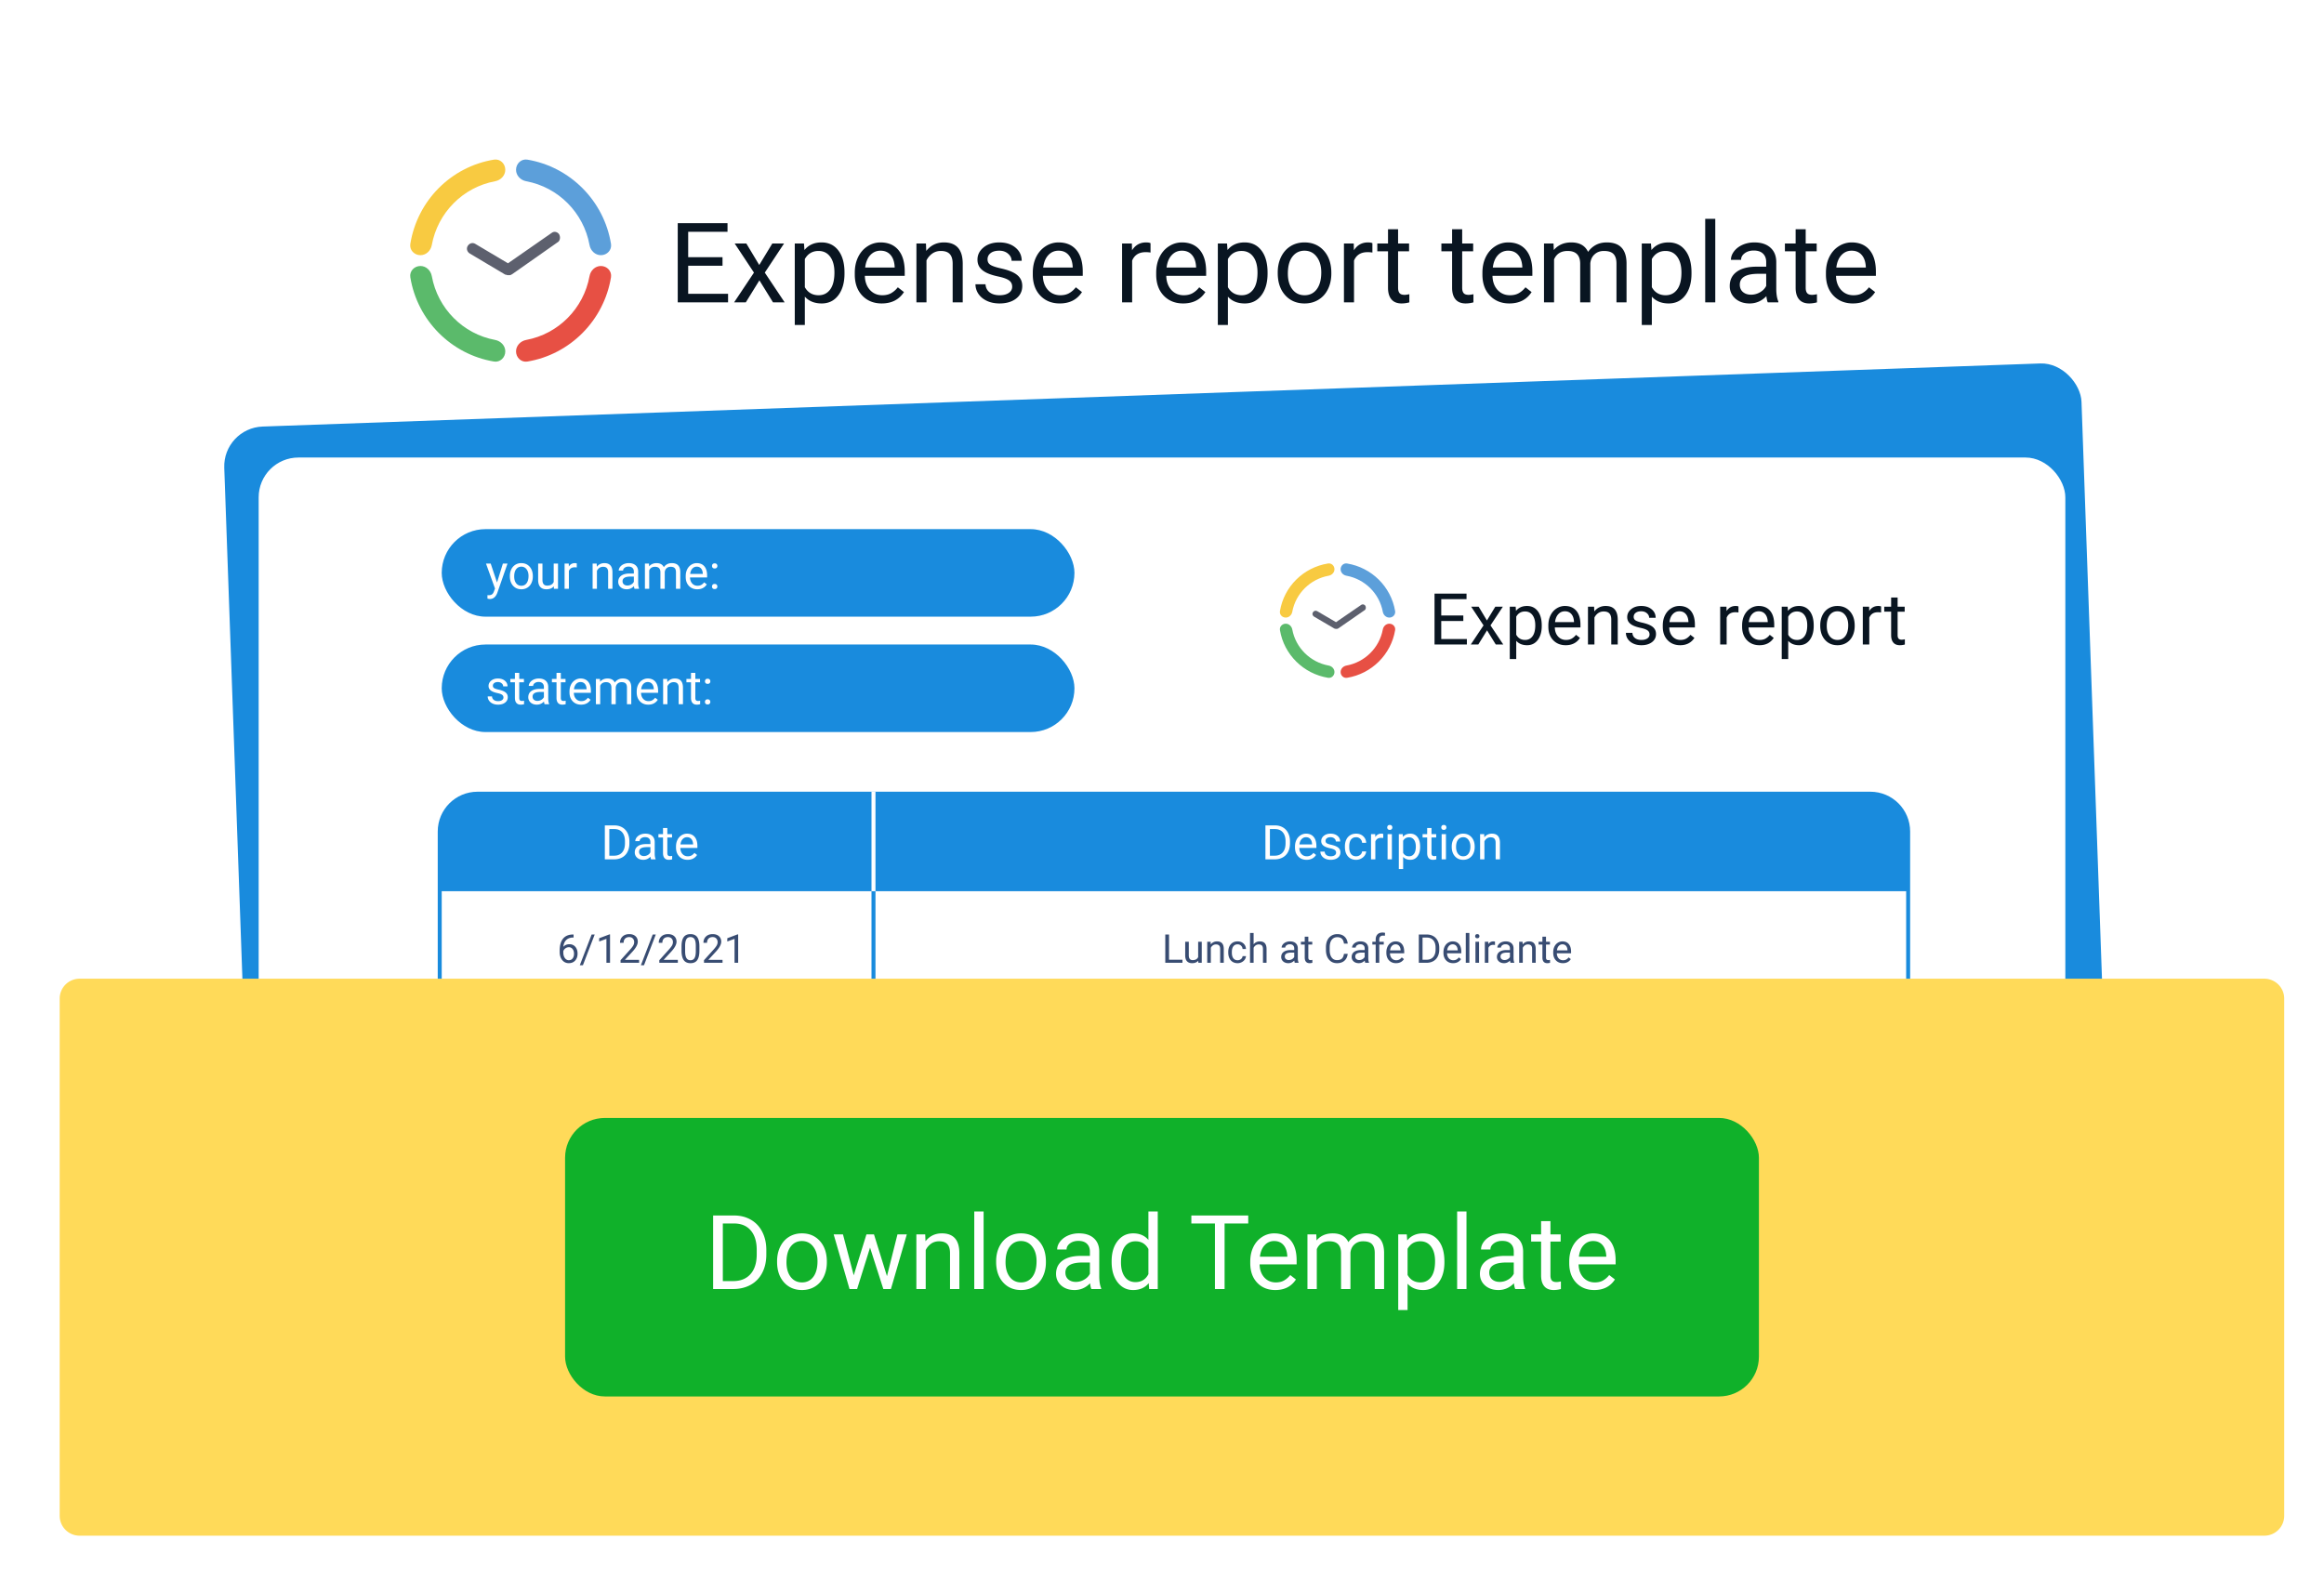
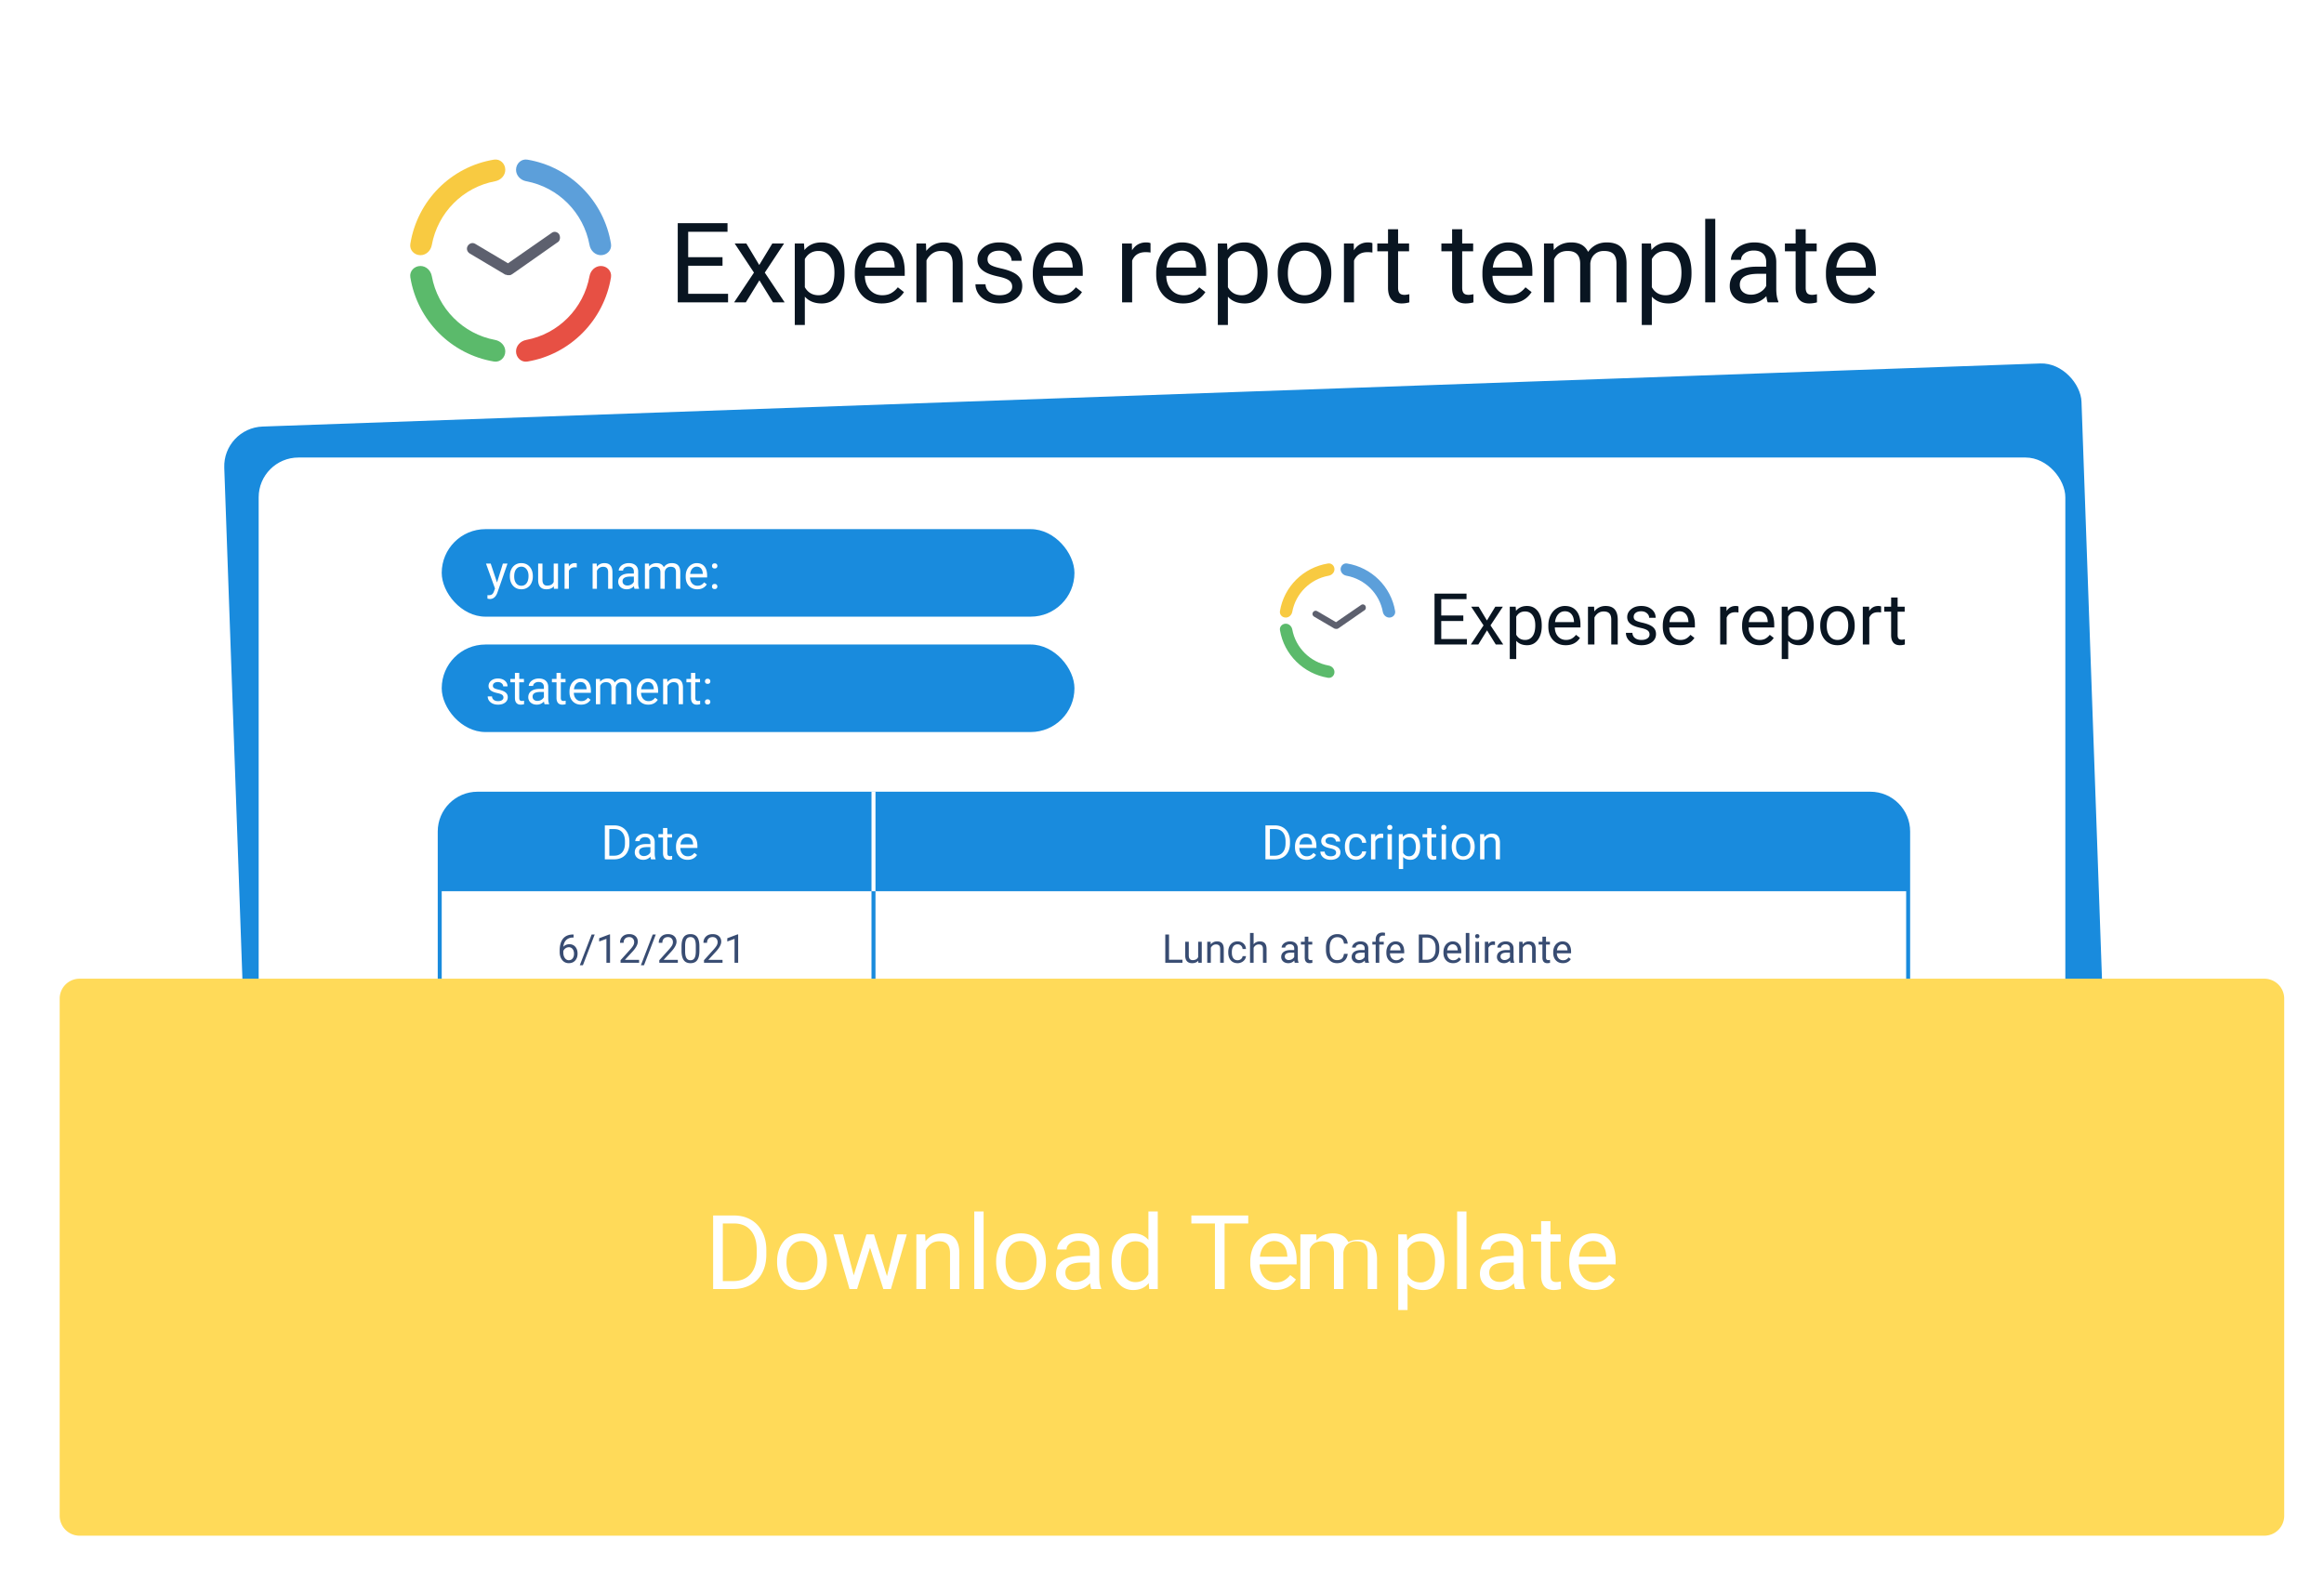
<svg xmlns="http://www.w3.org/2000/svg" width="584" height="397" fill="none">
  <path fill="#fff" d="M0 0h584v397H0z" />
  <path fill="#fff" stroke="#C9D2DD" d="M131.5 306.5h123v34h-123zM254.5 306.5h63v34h-63zM317.5 306.5h63v34h-63z" />
  <path fill="#42C657" d="M492 306h64v35h-64z" />
  <rect x="56" y="107.569" width="467" height="248" rx="10" transform="rotate(-2.033 56 107.569)" fill="#198BDD" />
  <rect x="65" y="115" width="454" height="248" rx="10" fill="#fff" />
-   <path fill="#fff" stroke="#C9D2DD" d="M380.5 306.5h112v34h-112z" />
  <path fill="#fff" d="M493 306h63v1h-63z" />
  <path d="M15 251a5 5 0 015-5h549a5 5 0 015 5v130a5 5 0 01-5 5H20a5 5 0 01-5-5V251z" fill="#FFDA59" />
-   <rect x="142" y="281" width="300" height="70" rx="10" fill="#10B12A" />
-   <path d="M179.202 324v-18.484h5.218c1.608 0 3.03.355 4.266 1.066 1.235.711 2.187 1.722 2.856 3.034.677 1.312 1.02 2.819 1.028 4.52v1.18c0 1.744-.338 3.272-1.015 4.583-.669 1.312-1.63 2.319-2.882 3.022-1.244.702-2.696 1.062-4.355 1.079h-5.116zm2.438-16.479v14.486h2.564c1.879 0 3.339-.584 4.38-1.752 1.049-1.168 1.574-2.831 1.574-4.989v-1.079c0-2.099-.495-3.729-1.485-4.888-.982-1.168-2.378-1.761-4.19-1.778h-2.843zm13.634 9.484c0-1.346.263-2.556.788-3.631.533-1.075 1.269-1.904 2.209-2.488.947-.584 2.027-.876 3.237-.876 1.87 0 3.381.647 4.532 1.942 1.16 1.295 1.739 3.017 1.739 5.167v.165c0 1.337-.258 2.539-.774 3.606-.508 1.058-1.24 1.883-2.196 2.475-.948.593-2.04.889-3.276.889-1.862 0-3.373-.648-4.532-1.942-1.151-1.295-1.727-3.009-1.727-5.142v-.165zm2.362.279c0 1.524.351 2.747 1.053 3.669.711.923 1.659 1.384 2.844 1.384 1.194 0 2.141-.466 2.844-1.397.702-.939 1.054-2.251 1.054-3.935 0-1.507-.36-2.725-1.079-3.656-.711-.94-1.659-1.41-2.844-1.41-1.16 0-2.095.462-2.806 1.384-.711.923-1.066 2.243-1.066 3.961zm25.251 3.479l2.64-10.499h2.349L223.877 324h-1.904l-3.339-10.41-3.25 10.41h-1.905l-3.986-13.736h2.336l2.704 10.283 3.199-10.283h1.892l3.263 10.499zm9.61-10.499l.076 1.726c1.05-1.32 2.421-1.98 4.114-1.98 2.903 0 4.367 1.637 4.392 4.913V324h-2.349v-9.09c-.008-.99-.237-1.722-.685-2.196-.44-.474-1.13-.711-2.069-.711-.762 0-1.431.203-2.006.609a4.146 4.146 0 00-1.346 1.6V324h-2.349v-13.736h2.222zM247.173 324h-2.349v-19.5h2.349V324zm3.148-6.995c0-1.346.263-2.556.787-3.631.534-1.075 1.27-1.904 2.209-2.488.948-.584 2.027-.876 3.238-.876 1.87 0 3.381.647 4.532 1.942 1.159 1.295 1.739 3.017 1.739 5.167v.165c0 1.337-.258 2.539-.774 3.606-.508 1.058-1.24 1.883-2.197 2.475-.947.593-2.039.889-3.275.889-1.862 0-3.373-.648-4.532-1.942-1.151-1.295-1.727-3.009-1.727-5.142v-.165zm2.362.279c0 1.524.351 2.747 1.053 3.669.711.923 1.659 1.384 2.844 1.384 1.193 0 2.141-.466 2.844-1.397.702-.939 1.054-2.251 1.054-3.935 0-1.507-.36-2.725-1.08-3.656-.71-.94-1.658-1.41-2.843-1.41-1.16 0-2.095.462-2.806 1.384-.711.923-1.066 2.243-1.066 3.961zM274.252 324c-.135-.271-.245-.753-.33-1.447-1.092 1.134-2.395 1.701-3.91 1.701-1.354 0-2.467-.381-3.339-1.143-.863-.77-1.295-1.743-1.295-2.92 0-1.43.542-2.539 1.625-3.326 1.092-.795 2.624-1.193 4.596-1.193h2.285v-1.079c0-.821-.246-1.473-.737-1.955-.49-.491-1.214-.737-2.17-.737-.838 0-1.541.212-2.108.635-.567.423-.85.935-.85 1.536h-2.362c0-.685.241-1.345.724-1.98.491-.643 1.151-1.151 1.98-1.524.838-.372 1.757-.558 2.755-.558 1.583 0 2.823.398 3.72 1.193.897.787 1.363 1.875 1.396 3.263v6.322c0 1.261.161 2.264.483 3.009V324h-2.463zm-3.898-1.79c.737 0 1.435-.19 2.095-.571.66-.381 1.139-.876 1.435-1.486v-2.818h-1.841c-2.878 0-4.316.842-4.316 2.526 0 .737.245 1.312.736 1.727.491.415 1.121.622 1.891.622zm8.989-5.192c0-2.108.499-3.801 1.498-5.079.999-1.286 2.306-1.929 3.923-1.929 1.608 0 2.882.55 3.821 1.65v-7.16h2.349V324h-2.159l-.114-1.473c-.939 1.151-2.247 1.727-3.923 1.727-1.591 0-2.89-.652-3.897-1.955-.999-1.304-1.498-3.005-1.498-5.104v-.177zm2.348.266c0 1.557.322 2.776.965 3.656.643.881 1.532 1.321 2.666 1.321 1.49 0 2.577-.669 3.263-2.006v-6.31c-.703-1.295-1.782-1.942-3.237-1.942-1.151 0-2.049.444-2.692 1.333-.643.889-.965 2.205-.965 3.948zm31.98-9.763h-5.942V324h-2.424v-16.479h-5.929v-2.005h14.295v2.005zm6.805 16.733c-1.862 0-3.377-.609-4.545-1.828-1.168-1.227-1.752-2.865-1.752-4.913v-.432c0-1.363.258-2.577.774-3.643.525-1.075 1.253-1.913 2.184-2.514a5.487 5.487 0 013.047-.914c1.785 0 3.173.588 4.164 1.764.99 1.177 1.485 2.861 1.485 5.053v.978h-9.306c.034 1.354.428 2.45 1.181 3.288.762.829 1.727 1.244 2.895 1.244.829 0 1.531-.169 2.107-.508a5.295 5.295 0 001.511-1.346l1.434 1.118c-1.151 1.768-2.877 2.653-5.179 2.653zm-.292-12.315c-.948 0-1.744.347-2.387 1.041-.643.686-1.041 1.651-1.193 2.895h6.88v-.178c-.067-1.193-.389-2.116-.964-2.767-.576-.66-1.355-.991-2.336-.991zm10.587-1.675l.064 1.523c1.007-1.185 2.366-1.777 4.075-1.777 1.921 0 3.229.736 3.923 2.209a5.219 5.219 0 011.777-1.6c.737-.406 1.604-.609 2.603-.609 3.013 0 4.545 1.595 4.596 4.786V324h-2.349v-9.064c0-.982-.224-1.714-.673-2.197-.448-.491-1.202-.736-2.26-.736-.871 0-1.595.262-2.171.787-.575.516-.909 1.215-1.002 2.095V324h-2.362v-9.001c0-1.997-.977-2.996-2.932-2.996-1.541 0-2.595.656-3.162 1.968V324h-2.348v-13.736h2.221zm32.196 7.02c0 2.091-.478 3.775-1.435 5.053-.956 1.278-2.251 1.917-3.885 1.917-1.667 0-2.979-.529-3.935-1.587v6.614h-2.349v-19.017h2.146l.114 1.523c.956-1.185 2.285-1.777 3.986-1.777 1.651 0 2.954.622 3.911 1.866.964 1.244 1.447 2.975 1.447 5.192v.216zm-2.349-.266c0-1.549-.33-2.772-.99-3.669-.66-.898-1.566-1.346-2.717-1.346-1.422 0-2.488.63-3.199 1.892v6.563c.702 1.253 1.777 1.879 3.225 1.879 1.125 0 2.018-.444 2.678-1.333.669-.897 1.003-2.226 1.003-3.986zm7.897 6.982h-2.349v-19.5h2.349V324zm12.251 0c-.136-.271-.246-.753-.33-1.447-1.092 1.134-2.396 1.701-3.911 1.701-1.354 0-2.467-.381-3.338-1.143-.864-.77-1.295-1.743-1.295-2.92 0-1.43.541-2.539 1.625-3.326 1.091-.795 2.623-1.193 4.595-1.193h2.285v-1.079c0-.821-.245-1.473-.736-1.955-.491-.491-1.214-.737-2.171-.737-.838 0-1.54.212-2.107.635-.567.423-.851.935-.851 1.536h-2.361c0-.685.241-1.345.724-1.98.49-.643 1.151-1.151 1.98-1.524.838-.372 1.756-.558 2.755-.558 1.583 0 2.822.398 3.72 1.193.897.787 1.362 1.875 1.396 3.263v6.322c0 1.261.161 2.264.483 3.009V324h-2.463zm-3.898-1.79c.736 0 1.435-.19 2.095-.571.66-.381 1.138-.876 1.434-1.486v-2.818h-1.84c-2.878 0-4.317.842-4.317 2.526 0 .737.246 1.312.737 1.727.49.415 1.121.622 1.891.622zm12.746-15.272v3.326h2.565v1.815h-2.565v8.519c0 .55.115.964.343 1.244.229.271.618.406 1.168.406.271 0 .643-.051 1.117-.152V324a6.823 6.823 0 01-1.803.254c-1.049 0-1.84-.317-2.374-.952-.533-.635-.799-1.536-.799-2.704v-8.519h-2.501v-1.815h2.501v-3.326h2.348zm11.02 17.316c-1.862 0-3.377-.609-4.545-1.828-1.168-1.227-1.752-2.865-1.752-4.913v-.432c0-1.363.258-2.577.774-3.643.525-1.075 1.253-1.913 2.184-2.514a5.487 5.487 0 013.047-.914c1.786 0 3.174.588 4.164 1.764.99 1.177 1.485 2.861 1.485 5.053v.978h-9.305c.033 1.354.427 2.45 1.18 3.288.762.829 1.727 1.244 2.895 1.244.829 0 1.532-.169 2.107-.508a5.281 5.281 0 001.511-1.346l1.434 1.118c-1.151 1.768-2.877 2.653-5.179 2.653zm-.292-12.315c-.948 0-1.744.347-2.387 1.041-.643.686-1.041 1.651-1.193 2.895h6.881v-.178c-.068-1.193-.39-2.116-.965-2.767-.576-.66-1.354-.991-2.336-.991z" fill="#fff" />
+   <path d="M179.202 324v-18.484h5.218c1.608 0 3.03.355 4.266 1.066 1.235.711 2.187 1.722 2.856 3.034.677 1.312 1.02 2.819 1.028 4.52v1.18c0 1.744-.338 3.272-1.015 4.583-.669 1.312-1.63 2.319-2.882 3.022-1.244.702-2.696 1.062-4.355 1.079h-5.116zm2.438-16.479v14.486h2.564c1.879 0 3.339-.584 4.38-1.752 1.049-1.168 1.574-2.831 1.574-4.989v-1.079c0-2.099-.495-3.729-1.485-4.888-.982-1.168-2.378-1.761-4.19-1.778h-2.843zm13.634 9.484c0-1.346.263-2.556.788-3.631.533-1.075 1.269-1.904 2.209-2.488.947-.584 2.027-.876 3.237-.876 1.87 0 3.381.647 4.532 1.942 1.16 1.295 1.739 3.017 1.739 5.167v.165c0 1.337-.258 2.539-.774 3.606-.508 1.058-1.24 1.883-2.196 2.475-.948.593-2.04.889-3.276.889-1.862 0-3.373-.648-4.532-1.942-1.151-1.295-1.727-3.009-1.727-5.142v-.165zm2.362.279c0 1.524.351 2.747 1.053 3.669.711.923 1.659 1.384 2.844 1.384 1.194 0 2.141-.466 2.844-1.397.702-.939 1.054-2.251 1.054-3.935 0-1.507-.36-2.725-1.079-3.656-.711-.94-1.659-1.41-2.844-1.41-1.16 0-2.095.462-2.806 1.384-.711.923-1.066 2.243-1.066 3.961zm25.251 3.479l2.64-10.499h2.349L223.877 324h-1.904l-3.339-10.41-3.25 10.41h-1.905l-3.986-13.736h2.336l2.704 10.283 3.199-10.283h1.892l3.263 10.499zm9.61-10.499l.076 1.726c1.05-1.32 2.421-1.98 4.114-1.98 2.903 0 4.367 1.637 4.392 4.913V324h-2.349v-9.09c-.008-.99-.237-1.722-.685-2.196-.44-.474-1.13-.711-2.069-.711-.762 0-1.431.203-2.006.609a4.146 4.146 0 00-1.346 1.6V324h-2.349v-13.736h2.222zM247.173 324h-2.349v-19.5h2.349V324zm3.148-6.995c0-1.346.263-2.556.787-3.631.534-1.075 1.27-1.904 2.209-2.488.948-.584 2.027-.876 3.238-.876 1.87 0 3.381.647 4.532 1.942 1.159 1.295 1.739 3.017 1.739 5.167v.165c0 1.337-.258 2.539-.774 3.606-.508 1.058-1.24 1.883-2.197 2.475-.947.593-2.039.889-3.275.889-1.862 0-3.373-.648-4.532-1.942-1.151-1.295-1.727-3.009-1.727-5.142v-.165zm2.362.279c0 1.524.351 2.747 1.053 3.669.711.923 1.659 1.384 2.844 1.384 1.193 0 2.141-.466 2.844-1.397.702-.939 1.054-2.251 1.054-3.935 0-1.507-.36-2.725-1.08-3.656-.71-.94-1.658-1.41-2.843-1.41-1.16 0-2.095.462-2.806 1.384-.711.923-1.066 2.243-1.066 3.961zM274.252 324c-.135-.271-.245-.753-.33-1.447-1.092 1.134-2.395 1.701-3.91 1.701-1.354 0-2.467-.381-3.339-1.143-.863-.77-1.295-1.743-1.295-2.92 0-1.43.542-2.539 1.625-3.326 1.092-.795 2.624-1.193 4.596-1.193h2.285v-1.079c0-.821-.246-1.473-.737-1.955-.49-.491-1.214-.737-2.17-.737-.838 0-1.541.212-2.108.635-.567.423-.85.935-.85 1.536h-2.362c0-.685.241-1.345.724-1.98.491-.643 1.151-1.151 1.98-1.524.838-.372 1.757-.558 2.755-.558 1.583 0 2.823.398 3.72 1.193.897.787 1.363 1.875 1.396 3.263v6.322c0 1.261.161 2.264.483 3.009V324h-2.463zm-3.898-1.79c.737 0 1.435-.19 2.095-.571.66-.381 1.139-.876 1.435-1.486v-2.818h-1.841c-2.878 0-4.316.842-4.316 2.526 0 .737.245 1.312.736 1.727.491.415 1.121.622 1.891.622zm8.989-5.192c0-2.108.499-3.801 1.498-5.079.999-1.286 2.306-1.929 3.923-1.929 1.608 0 2.882.55 3.821 1.65v-7.16h2.349V324h-2.159l-.114-1.473c-.939 1.151-2.247 1.727-3.923 1.727-1.591 0-2.89-.652-3.897-1.955-.999-1.304-1.498-3.005-1.498-5.104v-.177zm2.348.266c0 1.557.322 2.776.965 3.656.643.881 1.532 1.321 2.666 1.321 1.49 0 2.577-.669 3.263-2.006v-6.31c-.703-1.295-1.782-1.942-3.237-1.942-1.151 0-2.049.444-2.692 1.333-.643.889-.965 2.205-.965 3.948zm31.98-9.763h-5.942V324h-2.424v-16.479h-5.929v-2.005h14.295v2.005zm6.805 16.733c-1.862 0-3.377-.609-4.545-1.828-1.168-1.227-1.752-2.865-1.752-4.913v-.432c0-1.363.258-2.577.774-3.643.525-1.075 1.253-1.913 2.184-2.514a5.487 5.487 0 013.047-.914c1.785 0 3.173.588 4.164 1.764.99 1.177 1.485 2.861 1.485 5.053v.978h-9.306c.034 1.354.428 2.45 1.181 3.288.762.829 1.727 1.244 2.895 1.244.829 0 1.531-.169 2.107-.508a5.295 5.295 0 001.511-1.346l1.434 1.118c-1.151 1.768-2.877 2.653-5.179 2.653zm-.292-12.315c-.948 0-1.744.347-2.387 1.041-.643.686-1.041 1.651-1.193 2.895h6.88v-.178c-.067-1.193-.389-2.116-.964-2.767-.576-.66-1.355-.991-2.336-.991zm10.587-1.675l.064 1.523c1.007-1.185 2.366-1.777 4.075-1.777 1.921 0 3.229.736 3.923 2.209c.737-.406 1.604-.609 2.603-.609 3.013 0 4.545 1.595 4.596 4.786V324h-2.349v-9.064c0-.982-.224-1.714-.673-2.197-.448-.491-1.202-.736-2.26-.736-.871 0-1.595.262-2.171.787-.575.516-.909 1.215-1.002 2.095V324h-2.362v-9.001c0-1.997-.977-2.996-2.932-2.996-1.541 0-2.595.656-3.162 1.968V324h-2.348v-13.736h2.221zm32.196 7.02c0 2.091-.478 3.775-1.435 5.053-.956 1.278-2.251 1.917-3.885 1.917-1.667 0-2.979-.529-3.935-1.587v6.614h-2.349v-19.017h2.146l.114 1.523c.956-1.185 2.285-1.777 3.986-1.777 1.651 0 2.954.622 3.911 1.866.964 1.244 1.447 2.975 1.447 5.192v.216zm-2.349-.266c0-1.549-.33-2.772-.99-3.669-.66-.898-1.566-1.346-2.717-1.346-1.422 0-2.488.63-3.199 1.892v6.563c.702 1.253 1.777 1.879 3.225 1.879 1.125 0 2.018-.444 2.678-1.333.669-.897 1.003-2.226 1.003-3.986zm7.897 6.982h-2.349v-19.5h2.349V324zm12.251 0c-.136-.271-.246-.753-.33-1.447-1.092 1.134-2.396 1.701-3.911 1.701-1.354 0-2.467-.381-3.338-1.143-.864-.77-1.295-1.743-1.295-2.92 0-1.43.541-2.539 1.625-3.326 1.091-.795 2.623-1.193 4.595-1.193h2.285v-1.079c0-.821-.245-1.473-.736-1.955-.491-.491-1.214-.737-2.171-.737-.838 0-1.54.212-2.107.635-.567.423-.851.935-.851 1.536h-2.361c0-.685.241-1.345.724-1.98.49-.643 1.151-1.151 1.98-1.524.838-.372 1.756-.558 2.755-.558 1.583 0 2.822.398 3.72 1.193.897.787 1.362 1.875 1.396 3.263v6.322c0 1.261.161 2.264.483 3.009V324h-2.463zm-3.898-1.79c.736 0 1.435-.19 2.095-.571.66-.381 1.138-.876 1.434-1.486v-2.818h-1.84c-2.878 0-4.317.842-4.317 2.526 0 .737.246 1.312.737 1.727.49.415 1.121.622 1.891.622zm12.746-15.272v3.326h2.565v1.815h-2.565v8.519c0 .55.115.964.343 1.244.229.271.618.406 1.168.406.271 0 .643-.051 1.117-.152V324a6.823 6.823 0 01-1.803.254c-1.049 0-1.84-.317-2.374-.952-.533-.635-.799-1.536-.799-2.704v-8.519h-2.501v-1.815h2.501v-3.326h2.348zm11.02 17.316c-1.862 0-3.377-.609-4.545-1.828-1.168-1.227-1.752-2.865-1.752-4.913v-.432c0-1.363.258-2.577.774-3.643.525-1.075 1.253-1.913 2.184-2.514a5.487 5.487 0 013.047-.914c1.786 0 3.174.588 4.164 1.764.99 1.177 1.485 2.861 1.485 5.053v.978h-9.305c.033 1.354.427 2.45 1.18 3.288.762.829 1.727 1.244 2.895 1.244.829 0 1.532-.169 2.107-.508a5.281 5.281 0 001.511-1.346l1.434 1.118c-1.151 1.768-2.877 2.653-5.179 2.653zm-.292-12.315c-.948 0-1.744.347-2.387 1.041-.643.686-1.041 1.651-1.193 2.895h6.881v-.178c-.068-1.193-.39-2.116-.965-2.767-.576-.66-1.354-.991-2.336-.991z" fill="#fff" />
  <ellipse cx="128.325" cy="65.5" rx="27.675" ry="27.859" fill="#fff" />
  <path d="M105.651 64.141c1.435 0 2.599-1.13 2.856-2.542 1.477-8.136 7.834-14.544 15.912-16.044 1.42-.263 2.556-1.435 2.556-2.878 0-1.556-1.309-2.808-2.845-2.555-10.808 1.777-19.272 10.308-21.022 21.194-.245 1.525.998 2.825 2.543 2.825z" fill="#F8CA41" />
  <path d="M129.675 42.677c0 1.444 1.136 2.615 2.555 2.878 8.078 1.5 14.437 7.908 15.914 16.044.256 1.412 1.421 2.542 2.856 2.542 1.544 0 2.787-1.3 2.54-2.824-1.763-10.878-10.306-19.404-21.02-21.191-1.535-.256-2.845.996-2.845 2.551z" fill="#5C9FDA" />
  <path d="M126.975 88.322c0-1.443-1.136-2.614-2.555-2.878-8.078-1.499-14.436-7.908-15.913-16.044-.257-1.412-1.421-2.542-2.856-2.542-1.545 0-2.788 1.3-2.541 2.825 1.763 10.878 10.307 19.404 21.02 21.19 1.535.256 2.845-.995 2.845-2.55z" fill="#5BBA6B" />
  <path d="M150.999 66.858c-1.435 0-2.599 1.13-2.855 2.541-1.477 8.137-7.835 14.546-15.913 16.045-1.42.264-2.556 1.435-2.556 2.879 0 1.556 1.31 2.807 2.844 2.553 10.801-1.791 19.26-10.402 21.019-21.193.248-1.524-.994-2.825-2.539-2.825z" fill="#E75044" />
  <path d="M140.476 58.84c-.405-.543-1.215-.815-1.89-.271l-10.935 7.61-8.235-4.892c-.675-.408-1.485-.136-1.89.543-.405.68-.135 1.495.54 1.903l8.91 5.3h.135c.135 0 .27.136.405.136h.54c.27 0 .405-.136.675-.272l11.61-8.154c.405-.408.54-1.223.135-1.902z" fill="#5D606E" />
-   <ellipse cx="336.112" cy="156" rx="15.887" ry="15.769" fill="#fff" />
  <path d="M323.097 155.23c.823 0 1.491-.648 1.642-1.457.855-4.603 4.51-8.225 9.15-9.066.805-.146 1.449-.81 1.449-1.628 0-.88-.741-1.588-1.61-1.449-6.208.997-11.074 5.819-12.088 11.978-.144.875.57 1.622 1.457 1.622z" fill="#F8CA41" />
  <path d="M336.887 143.08c0 .817.644 1.481 1.448 1.626 4.641.842 8.296 4.464 9.151 9.067.151.809.819 1.457 1.642 1.457.887 0 1.601-.747 1.456-1.622-1.022-6.154-5.933-10.974-12.087-11.975-.869-.142-1.61.567-1.61 1.447z" fill="#5C9FDA" />
  <path d="M335.338 168.919c0-.818-.644-1.481-1.448-1.627-4.641-.841-8.296-4.463-9.151-9.066-.151-.81-.819-1.457-1.642-1.457-.887 0-1.601.747-1.456 1.622 1.022 6.154 5.933 10.973 12.087 11.975.869.141 1.61-.567 1.61-1.447z" fill="#5BBA6B" />
-   <path d="M349.128 156.769c-.823 0-1.491.647-1.642 1.457-.855 4.602-4.51 8.225-9.15 9.066-.805.146-1.449.81-1.449 1.627 0 .88.741 1.589 1.61 1.448 6.203-1.004 11.066-5.872 12.086-11.976.146-.875-.568-1.622-1.455-1.622z" fill="#E75044" />
  <path d="M343.088 152.231c-.232-.308-.697-.462-1.085-.154l-6.277 4.308-4.728-2.77c-.387-.23-.852-.077-1.085.308-.232.385-.077.846.31 1.077l5.115 3h.078c.077 0 .155.077.232.077h.31c.155 0 .233-.077.388-.154l6.665-4.615c.232-.231.31-.693.077-1.077z" fill="#5D606E" />
  <path d="M181.562 66.799h-8.626v7.054h10.021V76h-12.646V56.094h12.509v2.16h-9.884v6.398h8.626V66.8zm9.229-.192l3.281-5.4h2.953l-4.839 7.315 4.99 7.478h-2.926l-3.418-5.537L187.414 76h-2.939l4.99-7.478-4.84-7.315h2.926l3.24 5.4zm21.424 2.16c0 2.252-.515 4.066-1.545 5.442-1.03 1.376-2.425 2.064-4.184 2.064-1.795 0-3.208-.57-4.238-1.709v7.124h-2.529V61.206h2.31l.123 1.64c1.03-1.275 2.461-1.913 4.293-1.913 1.778 0 3.181.67 4.211 2.01 1.039 1.34 1.559 3.203 1.559 5.591v.233zm-2.529-.286c0-1.668-.356-2.986-1.067-3.952-.711-.966-1.686-1.449-2.926-1.449-1.531 0-2.679.68-3.445 2.037v7.069c.757 1.348 1.914 2.023 3.473 2.023 1.212 0 2.174-.478 2.884-1.436.721-.966 1.081-2.397 1.081-4.292zm11.894 7.792c-2.005 0-3.637-.656-4.894-1.968-1.258-1.322-1.887-3.086-1.887-5.291v-.465c0-1.468.278-2.776.834-3.924.565-1.158 1.349-2.06 2.351-2.707a5.918 5.918 0 013.282-.984c1.923 0 3.418.633 4.484 1.9 1.066 1.267 1.6 3.08 1.6 5.441v1.053h-10.022c.037 1.459.46 2.639 1.272 3.541.82.893 1.859 1.34 3.117 1.34.893 0 1.65-.182 2.269-.547a5.702 5.702 0 001.627-1.45l1.545 1.204c-1.239 1.905-3.099 2.857-5.578 2.857zm-.314-13.261c-1.021 0-1.878.373-2.571 1.12-.692.74-1.121 1.778-1.285 3.118h7.41v-.191c-.073-1.286-.419-2.28-1.039-2.98-.62-.712-1.458-1.067-2.515-1.067zm11.416-1.805l.082 1.86c1.13-1.422 2.606-2.133 4.429-2.133 3.127 0 4.703 1.763 4.731 5.29V76h-2.529v-9.79c-.01-1.066-.256-1.854-.739-2.364-.474-.51-1.217-.766-2.228-.766-.821 0-1.541.219-2.16.656a4.462 4.462 0 00-1.45 1.723V76h-2.529V61.207h2.393zm21.67 10.87c0-.684-.26-1.213-.78-1.587-.51-.383-1.408-.71-2.693-.984-1.276-.274-2.292-.602-3.049-.984-.747-.383-1.303-.84-1.668-1.368-.355-.528-.533-1.157-.533-1.886 0-1.213.51-2.238 1.531-3.077 1.03-.838 2.343-1.257 3.938-1.257 1.677 0 3.035.433 4.074 1.298 1.048.866 1.572 1.974 1.572 3.323h-2.543c0-.693-.296-1.29-.889-1.791-.583-.502-1.321-.752-2.214-.752-.921 0-1.641.2-2.16.601-.52.401-.78.925-.78 1.573 0 .61.242 1.07.725 1.38.483.31 1.353.606 2.611.89 1.267.282 2.292.619 3.076 1.01.784.393 1.363.867 1.737 1.423.382.547.574 1.217.574 2.01 0 1.321-.529 2.383-1.586 3.185-1.057.793-2.429 1.19-4.115 1.19-1.185 0-2.233-.21-3.145-.63-.911-.419-1.627-1.002-2.146-1.75a4.288 4.288 0 01-.766-2.447h2.529c.046.848.383 1.522 1.012 2.024.638.492 1.477.738 2.516.738.957 0 1.722-.191 2.297-.574.583-.392.875-.912.875-1.559zm11.962 4.196c-2.005 0-3.636-.656-4.894-1.968-1.258-1.322-1.887-3.086-1.887-5.291v-.465c0-1.468.278-2.776.834-3.924.565-1.158 1.349-2.06 2.352-2.707a5.912 5.912 0 013.281-.984c1.923 0 3.418.633 4.484 1.9 1.067 1.267 1.6 3.08 1.6 5.441v1.053h-10.022c.037 1.459.461 2.639 1.272 3.541.82.893 1.859 1.34 3.117 1.34.893 0 1.65-.182 2.27-.547a5.715 5.715 0 001.627-1.45l1.545 1.204c-1.24 1.905-3.099 2.857-5.579 2.857zM266 63.012c-1.021 0-1.878.373-2.57 1.12-.693.74-1.121 1.778-1.285 3.118h7.41v-.191c-.073-1.286-.42-2.28-1.039-2.98-.62-.712-1.459-1.067-2.516-1.067zm23.119.465a7.576 7.576 0 00-1.244-.096c-1.659 0-2.785.706-3.377 2.119V76h-2.529V61.207h2.461l.041 1.709c.829-1.322 2.005-1.982 3.527-1.982.492 0 .866.063 1.121.191v2.352zm8.203 12.796c-2.005 0-3.636-.656-4.894-1.968-1.258-1.322-1.887-3.086-1.887-5.291v-.465c0-1.468.278-2.776.834-3.924.565-1.158 1.349-2.06 2.352-2.707a5.912 5.912 0 013.281-.984c1.923 0 3.418.633 4.484 1.9 1.067 1.267 1.6 3.08 1.6 5.441v1.053H293.07c.037 1.459.461 2.639 1.272 3.541.82.893 1.859 1.34 3.117 1.34.893 0 1.65-.182 2.27-.547a5.698 5.698 0 001.626-1.45l1.545 1.204c-1.239 1.905-3.099 2.857-5.578 2.857zm-.314-13.261c-1.021 0-1.878.373-2.57 1.12-.693.74-1.122 1.778-1.286 3.118h7.41v-.191c-.072-1.286-.419-2.28-1.039-2.98-.619-.712-1.458-1.067-2.515-1.067zm21.519 5.756c0 2.25-.515 4.065-1.545 5.441-1.03 1.376-2.424 2.064-4.183 2.064-1.796 0-3.209-.57-4.238-1.709v7.124h-2.53V61.206h2.311l.123 1.64c1.03-1.275 2.461-1.913 4.293-1.913 1.777 0 3.181.67 4.211 2.01 1.039 1.34 1.558 3.203 1.558 5.591v.233zm-2.529-.287c0-1.668-.355-2.986-1.066-3.952-.711-.966-1.687-1.449-2.926-1.449-1.531 0-2.68.68-3.445 2.037v7.069c.756 1.348 1.914 2.023 3.472 2.023 1.212 0 2.174-.478 2.885-1.436.72-.966 1.08-2.397 1.08-4.292zm5.086-.014c0-1.45.283-2.753.848-3.91.574-1.158 1.367-2.051 2.379-2.68 1.02-.629 2.182-.943 3.486-.943 2.014 0 3.641.697 4.881 2.091 1.248 1.395 1.873 3.25 1.873 5.565v.178c0 1.44-.278 2.734-.834 3.882-.547 1.14-1.335 2.028-2.365 2.666-1.021.638-2.197.957-3.528.957-2.005 0-3.632-.697-4.881-2.091-1.239-1.395-1.859-3.24-1.859-5.538v-.177zm2.543.3c0 1.641.378 2.958 1.135 3.952.765.993 1.786 1.49 3.062 1.49 1.285 0 2.306-.501 3.063-1.504.756-1.012 1.134-2.424 1.134-4.238 0-1.623-.387-2.935-1.162-3.938-.765-1.011-1.786-1.517-3.062-1.517-1.249 0-2.256.496-3.022 1.49-.765.993-1.148 2.415-1.148 4.266zm21.246-5.29a7.576 7.576 0 00-1.244-.096c-1.659 0-2.785.706-3.377 2.119V76h-2.529V61.207h2.461l.041 1.709c.829-1.322 2.005-1.982 3.527-1.982.492 0 .866.063 1.121.191v2.352zm6.453-5.852v3.582h2.762v1.955h-2.762v9.174c0 .592.123 1.039.369 1.34.246.291.666.437 1.258.437.292 0 .693-.054 1.203-.164V76a7.327 7.327 0 01-1.941.273c-1.13 0-1.983-.341-2.557-1.025-.574-.684-.861-1.654-.861-2.912v-9.174h-2.693v-1.955h2.693v-3.582h2.529zm16.106 0v3.582h2.761v1.955h-2.761v9.174c0 .592.123 1.039.369 1.34.246.291.665.437 1.258.437.291 0 .692-.054 1.203-.164V76a7.34 7.34 0 01-1.942.273c-1.13 0-1.982-.341-2.556-1.025-.575-.684-.862-1.654-.862-2.912v-9.174h-2.693v-1.955h2.693v-3.582h2.53zm11.867 18.648c-2.005 0-3.637-.656-4.895-1.968-1.258-1.322-1.886-3.086-1.886-5.291v-.465c0-1.468.278-2.776.834-3.924.565-1.158 1.349-2.06 2.351-2.707a5.917 5.917 0 013.281-.984c1.924 0 3.418.633 4.485 1.9 1.066 1.267 1.599 3.08 1.599 5.441v1.053h-10.021c.036 1.459.46 2.639 1.271 3.541.821.893 1.86 1.34 3.118 1.34.893 0 1.649-.182 2.269-.547a5.702 5.702 0 001.627-1.45l1.545 1.204c-1.24 1.905-3.099 2.857-5.578 2.857zm-.315-13.261c-1.02 0-1.877.373-2.57 1.12-.693.74-1.121 1.778-1.285 3.118h7.41v-.191c-.073-1.286-.419-2.28-1.039-2.98-.62-.712-1.458-1.067-2.516-1.067zm11.403-1.805l.068 1.64c1.085-1.275 2.548-1.913 4.389-1.913 2.069 0 3.477.793 4.224 2.379a5.639 5.639 0 011.914-1.723c.793-.438 1.728-.656 2.803-.656 3.245 0 4.895 1.718 4.949 5.154V76h-2.529v-9.762c0-1.057-.241-1.845-.725-2.365-.483-.529-1.294-.793-2.433-.793-.939 0-1.718.283-2.338.848-.62.556-.98 1.308-1.08 2.256V76h-2.543v-9.693c0-2.151-1.053-3.227-3.158-3.227-1.659 0-2.794.706-3.405 2.12V76h-2.529V61.207h2.393zm34.672 7.56c0 2.252-.515 4.066-1.545 5.442-1.03 1.376-2.425 2.064-4.184 2.064-1.795 0-3.208-.57-4.238-1.709v7.124h-2.53V61.206h2.311l.123 1.64c1.03-1.275 2.461-1.913 4.293-1.913 1.777 0 3.181.67 4.211 2.01 1.039 1.34 1.559 3.203 1.559 5.591v.233zm-2.53-.286c0-1.668-.355-2.986-1.066-3.952-.711-.966-1.686-1.449-2.926-1.449-1.531 0-2.68.68-3.445 2.037v7.069c.756 1.348 1.914 2.023 3.472 2.023 1.213 0 2.174-.478 2.885-1.436.72-.966 1.08-2.397 1.08-4.292zM431.033 76h-2.529V55h2.529v21zm13.194 0c-.146-.292-.265-.811-.356-1.559-1.176 1.222-2.579 1.832-4.211 1.832-1.458 0-2.657-.41-3.596-1.23-.929-.83-1.394-1.878-1.394-3.145 0-1.54.583-2.734 1.75-3.582 1.176-.856 2.825-1.285 4.949-1.285h2.461V65.87c0-.884-.264-1.586-.793-2.105-.529-.529-1.308-.793-2.338-.793-.902 0-1.659.228-2.269.683-.611.456-.916 1.008-.916 1.655h-2.543c0-.739.259-1.45.779-2.133.529-.693 1.24-1.24 2.133-1.64.902-.402 1.891-.602 2.967-.602 1.704 0 3.039.428 4.005 1.285.967.847 1.468 2.019 1.504 3.513v6.809c0 1.358.174 2.438.52 3.24V76h-2.652zm-4.198-1.928c.793 0 1.545-.205 2.256-.615.711-.41 1.226-.943 1.545-1.6v-3.035h-1.982c-3.099 0-4.649.907-4.649 2.721 0 .793.265 1.413.793 1.86.529.446 1.208.67 2.037.67zm13.727-16.447v3.582h2.762v1.955h-2.762v9.174c0 .592.123 1.039.369 1.34.246.291.665.437 1.258.437.291 0 .693-.054 1.203-.164V76a7.332 7.332 0 01-1.941.273c-1.131 0-1.983-.341-2.557-1.025-.574-.684-.861-1.654-.861-2.912v-9.174h-2.694v-1.955h2.694v-3.582h2.529zm11.867 18.648c-2.005 0-3.637-.656-4.894-1.968-1.258-1.322-1.887-3.086-1.887-5.291v-.465c0-1.468.278-2.776.834-3.924.565-1.158 1.349-2.06 2.351-2.707a5.918 5.918 0 013.282-.984c1.923 0 3.418.633 4.484 1.9 1.066 1.267 1.6 3.08 1.6 5.441v1.053h-10.022c.037 1.459.46 2.639 1.272 3.541.82.893 1.859 1.34 3.117 1.34.893 0 1.65-.182 2.269-.547a5.702 5.702 0 001.627-1.45l1.545 1.204c-1.239 1.905-3.099 2.857-5.578 2.857zm-.314-13.261c-1.021 0-1.878.373-2.571 1.12-.692.74-1.121 1.778-1.285 3.118h7.41v-.191c-.073-1.286-.419-2.28-1.039-2.98-.62-.712-1.458-1.067-2.515-1.067zM367.719 156.085h-5.546v4.535h6.442V162h-8.13v-12.797h8.042v1.389h-6.354v4.113h5.546v1.38zm5.932-.123l2.11-3.472h1.898l-3.111 4.702 3.208 4.808h-1.881l-2.197-3.56-2.198 3.56h-1.889l3.208-4.808-3.111-4.702h1.88l2.083 3.472zm13.773 1.389c0 1.447-.331 2.613-.993 3.498-.662.884-1.559 1.327-2.69 1.327-1.154 0-2.062-.366-2.724-1.099v4.579h-1.626V152.49h1.485l.079 1.055c.662-.82 1.582-1.231 2.76-1.231 1.142 0 2.045.431 2.707 1.292.668.862 1.002 2.06 1.002 3.595v.15zm-1.626-.185c0-1.072-.229-1.919-.686-2.54-.457-.621-1.084-.932-1.881-.932-.984 0-1.722.437-2.214 1.31v4.544c.486.867 1.23 1.301 2.232 1.301.779 0 1.397-.308 1.855-.923.462-.621.694-1.541.694-2.76zm7.646 5.01c-1.289 0-2.338-.422-3.146-1.266-.809-.849-1.213-1.983-1.213-3.401v-.299c0-.943.179-1.784.536-2.522.363-.745.867-1.325 1.512-1.741a3.8 3.8 0 012.109-.633c1.237 0 2.197.408 2.883 1.222.686.815 1.028 1.981 1.028 3.498v.677h-6.442c.023.937.296 1.696.817 2.276.528.575 1.196.862 2.004.862.574 0 1.061-.118 1.459-.352a3.653 3.653 0 001.046-.932l.993.774c-.797 1.224-1.992 1.837-3.586 1.837zm-.202-8.526c-.656 0-1.207.241-1.652.721-.445.475-.721 1.143-.826 2.004h4.763v-.123c-.047-.826-.269-1.465-.668-1.916-.398-.457-.937-.686-1.617-.686zm7.339-1.16l.053 1.196c.726-.915 1.676-1.372 2.847-1.372 2.01 0 3.024 1.134 3.041 3.402V162h-1.626v-6.293c-.005-.686-.164-1.192-.474-1.52-.305-.329-.782-.493-1.433-.493-.527 0-.99.141-1.388.422a2.864 2.864 0 00-.932 1.108V162h-1.626v-9.51h1.538zm13.931 6.988c0-.44-.167-.78-.501-1.02-.328-.246-.906-.457-1.732-.633-.82-.176-1.473-.387-1.96-.633-.48-.246-.838-.539-1.072-.879-.228-.339-.343-.744-.343-1.212 0-.78.328-1.439.985-1.978.662-.539 1.506-.809 2.531-.809 1.078 0 1.951.279 2.619.835.674.557 1.011 1.269 1.011 2.136h-1.635c0-.445-.19-.829-.571-1.151-.375-.322-.85-.484-1.424-.484-.592 0-1.055.129-1.389.387a1.218 1.218 0 00-.501 1.011c0 .392.156.688.466.888.311.199.87.389 1.679.571.814.181 1.473.398 1.977.65s.876.557 1.117.914c.246.352.369.783.369 1.292 0 .85-.34 1.533-1.02 2.048-.68.51-1.561.765-2.645.765-.762 0-1.436-.135-2.022-.405-.586-.269-1.046-.644-1.38-1.125a2.757 2.757 0 01-.492-1.573h1.626c.029.545.246.979.65 1.301.411.316.95.475 1.618.475.615 0 1.107-.123 1.476-.37.375-.251.563-.585.563-1.001zm7.69 2.698c-1.289 0-2.338-.422-3.146-1.266-.809-.849-1.213-1.983-1.213-3.401v-.299c0-.943.178-1.784.536-2.522.363-.745.867-1.325 1.512-1.741a3.8 3.8 0 012.109-.633c1.236 0 2.197.408 2.883 1.222.685.815 1.028 1.981 1.028 3.498v.677h-6.442c.023.937.296 1.696.817 2.276.527.575 1.195.862 2.004.862.574 0 1.061-.118 1.459-.352a3.666 3.666 0 001.046-.932l.993.774c-.797 1.224-1.992 1.837-3.586 1.837zM422 153.65c-.656 0-1.207.241-1.652.721-.446.475-.721 1.143-.827 2.004h4.764v-.123c-.047-.826-.269-1.465-.668-1.916-.398-.457-.937-.686-1.617-.686zm14.862.299a4.87 4.87 0 00-.8-.061c-1.066 0-1.79.454-2.17 1.362V162h-1.626v-9.51h1.582l.026 1.099c.533-.85 1.289-1.275 2.268-1.275.316 0 .556.041.72.124v1.511zm5.274 8.227c-1.289 0-2.338-.422-3.147-1.266-.808-.849-1.213-1.983-1.213-3.401v-.299c0-.943.179-1.784.536-2.522.364-.745.868-1.325 1.512-1.741a3.805 3.805 0 012.11-.633c1.236 0 2.197.408 2.882 1.222.686.815 1.029 1.981 1.029 3.498v.677h-6.443c.024.937.296 1.696.818 2.276.527.575 1.195.862 2.004.862.574 0 1.06-.118 1.459-.352a3.666 3.666 0 001.046-.932l.993.774c-.797 1.224-1.993 1.837-3.586 1.837zm-.202-8.526c-.657 0-1.207.241-1.653.721-.445.475-.72 1.143-.826 2.004h4.764v-.123c-.047-.826-.27-1.465-.668-1.916-.399-.457-.938-.686-1.617-.686zm13.834 3.701c0 1.447-.331 2.613-.994 3.498-.662.884-1.558 1.327-2.689 1.327-1.154 0-2.063-.366-2.725-1.099v4.579h-1.626V152.49h1.486l.079 1.055c.662-.82 1.582-1.231 2.76-1.231 1.142 0 2.045.431 2.707 1.292.668.862 1.002 2.06 1.002 3.595v.15zm-1.626-.185c0-1.072-.229-1.919-.686-2.54-.457-.621-1.084-.932-1.881-.932-.984 0-1.722.437-2.215 1.31v4.544c.487.867 1.231 1.301 2.233 1.301.779 0 1.397-.308 1.854-.923.463-.621.695-1.541.695-2.76zm3.269-.009c0-.931.182-1.769.545-2.513.369-.745.879-1.319 1.529-1.723.657-.404 1.404-.607 2.242-.607 1.294 0 2.34.449 3.137 1.345.803.897 1.204 2.089 1.204 3.577v.115c0 .925-.178 1.757-.536 2.496a4.008 4.008 0 01-1.52 1.714c-.657.41-1.412.615-2.268.615-1.289 0-2.335-.448-3.138-1.345-.796-.896-1.195-2.083-1.195-3.56v-.114zm1.635.194c0 1.054.243 1.901.729 2.54.493.638 1.149.958 1.969.958.826 0 1.483-.323 1.969-.967.486-.651.729-1.559.729-2.725 0-1.043-.249-1.886-.747-2.531-.492-.65-1.148-.976-1.968-.976-.803 0-1.451.32-1.943.958-.492.639-.738 1.553-.738 2.743zm13.658-3.402a4.879 4.879 0 00-.8-.061c-1.066 0-1.79.454-2.171 1.362V162h-1.626v-9.51h1.582l.027 1.099c.533-.85 1.289-1.275 2.267-1.275.317 0 .557.041.721.124v1.511zm4.149-3.761v2.302h1.775v1.257h-1.775v5.898c0 .38.079.667.237.861.158.187.428.281.808.281.188 0 .446-.035.774-.105V162a4.725 4.725 0 01-1.248.176c-.727 0-1.275-.22-1.644-.659-.369-.44-.553-1.064-.553-1.872v-5.898h-1.732v-1.257h1.732v-2.302h1.626z" fill="#091521" />
  <rect x="111" y="133" width="159" height="22" rx="11" fill="#198BDD" />
  <path d="M124.895 146.412l1.476-4.752h1.16l-2.549 7.319c-.394 1.054-1.021 1.582-1.88 1.582l-.206-.018-.404-.076v-.879l.293.023c.367 0 .653-.074.856-.222.207-.149.377-.42.509-.815l.241-.644-2.262-6.27h1.183l1.583 4.752zm3.228-1.641c0-.621.121-1.179.363-1.675a2.76 2.76 0 011.02-1.149 2.792 2.792 0 011.494-.404c.863 0 1.561.299 2.092.896.535.598.803 1.393.803 2.385v.076a3.77 3.77 0 01-.358 1.664c-.234.489-.572.87-1.014 1.143-.437.273-.941.41-1.511.41-.86 0-1.557-.299-2.092-.896-.531-.598-.797-1.389-.797-2.373v-.077zm1.09.129c0 .704.162 1.268.486 1.694.328.426.766.638 1.313.638.55 0 .988-.214 1.312-.644.324-.434.487-1.039.487-1.817 0-.695-.166-1.257-.499-1.687a1.561 1.561 0 00-1.312-.65c-.535 0-.967.212-1.295.638-.328.426-.492 1.035-.492 1.828zm9.955 2.473c-.422.496-1.041.744-1.857.744-.676 0-1.192-.195-1.547-.586-.352-.394-.53-.976-.534-1.746v-4.125h1.084v4.096c0 .961.391 1.441 1.172 1.441.828 0 1.379-.308 1.653-.926v-4.611h1.084V148h-1.032l-.023-.627zm5.771-4.74a3.17 3.17 0 00-.533-.041c-.711 0-1.193.303-1.447.908v4.5h-1.084v-6.34h1.055l.017.733c.356-.567.86-.85 1.512-.85.211 0 .371.027.48.082v1.008zm5.004-.973l.036.797c.484-.609 1.117-.914 1.898-.914 1.34 0 2.016.756 2.027 2.268V148h-1.084v-4.195c-.004-.457-.109-.795-.316-1.014-.203-.219-.522-.328-.955-.328-.352 0-.66.094-.926.281a1.91 1.91 0 00-.621.738V148h-1.084v-6.34h1.025zm9.51 6.34c-.062-.125-.113-.348-.152-.668-.504.523-1.106.785-1.805.785-.625 0-1.139-.176-1.541-.527a1.731 1.731 0 01-.598-1.348c0-.66.25-1.172.75-1.535.504-.367 1.211-.551 2.122-.551h1.054v-.498c0-.379-.113-.679-.34-.902-.226-.227-.56-.34-1.002-.34-.386 0-.711.098-.972.293-.262.195-.393.432-.393.709h-1.09c0-.316.112-.621.334-.914.227-.297.532-.531.914-.703a3.097 3.097 0 011.272-.258c.73 0 1.303.184 1.717.551.414.363.629.865.644 1.506v2.918c0 .582.074 1.044.223 1.388V148h-1.137zm-1.799-.826c.34 0 .662-.088.967-.264.305-.176.525-.404.662-.685v-1.301h-.849c-1.329 0-1.993.388-1.993 1.166 0 .34.114.605.34.797.227.191.518.287.873.287zm5.432-5.514l.029.703c.465-.547 1.092-.82 1.881-.82.887 0 1.49.34 1.811 1.019a2.42 2.42 0 01.82-.738c.34-.187.74-.281 1.201-.281 1.391 0 2.098.736 2.121 2.209V148h-1.084v-4.184c0-.453-.103-.791-.31-1.013-.207-.227-.555-.34-1.043-.34-.403 0-.737.121-1.002.363-.266.238-.42.561-.463.967V148h-1.09v-4.154c0-.922-.451-1.383-1.353-1.383-.711 0-1.198.303-1.459.908V148h-1.084v-6.34h1.025zm12.135 6.457c-.86 0-1.559-.281-2.098-.844-.539-.566-.809-1.322-.809-2.267v-.199c0-.629.12-1.19.358-1.682a2.81 2.81 0 011.008-1.16 2.535 2.535 0 011.406-.422c.824 0 1.465.271 1.922.814.457.543.685 1.321.685 2.332v.452h-4.295c.016.625.198 1.13.545 1.517.352.383.797.574 1.336.574.383 0 .707-.078.973-.234.266-.156.498-.363.697-.621l.662.516c-.531.816-1.328 1.224-2.39 1.224zm-.135-5.683c-.438 0-.805.16-1.102.48-.296.316-.48.762-.55 1.336h3.175v-.082c-.031-.551-.179-.977-.445-1.277-.266-.305-.625-.457-1.078-.457zm3.832 4.998c0-.188.055-.344.164-.469.113-.125.281-.188.504-.188.223 0 .391.063.504.188a.66.66 0 01.176.469c0 .179-.059.33-.176.451-.113.121-.281.181-.504.181-.223 0-.391-.06-.504-.181a.65.65 0 01-.164-.451zm.006-5.174c0-.188.055-.344.164-.469.113-.125.281-.187.504-.187.222 0 .39.062.504.187a.659.659 0 01.175.469c0 .18-.058.33-.175.451-.114.121-.282.182-.504.182-.223 0-.391-.061-.504-.182a.649.649 0 01-.164-.451z" fill="#fff" />
  <rect x="111" y="162" width="159" height="22" rx="11" fill="#198BDD" />
  <path d="M126.512 175.318a.788.788 0 00-.334-.679c-.219-.164-.604-.305-1.155-.422-.546-.117-.982-.258-1.306-.422-.321-.164-.559-.359-.715-.586a1.419 1.419 0 01-.229-.809c0-.519.219-.959.657-1.318.441-.359 1.004-.539 1.687-.539.719 0 1.301.186 1.746.557.449.371.674.845.674 1.423h-1.09c0-.296-.127-.552-.381-.767-.25-.215-.566-.322-.949-.322-.394 0-.703.086-.926.257a.814.814 0 00-.334.674c0 .262.104.459.311.592.207.133.58.26 1.119.381.543.121.983.266 1.318.433.336.168.584.372.745.61.164.234.246.521.246.861 0 .567-.227 1.022-.68 1.365-.453.34-1.041.51-1.764.51-.507 0-.957-.09-1.347-.269a2.22 2.22 0 01-.92-.75 1.84 1.84 0 01-.328-1.049h1.084c.019.363.164.652.433.867.274.211.633.316 1.078.316.41 0 .739-.082.985-.246.25-.168.375-.39.375-.668zm3.967-6.193v1.535h1.183v.838h-1.183v3.932c0 .254.052.445.158.574.105.125.285.187.539.187.125 0 .297-.023.515-.07V177a3.144 3.144 0 01-.832.117c-.484 0-.849-.146-1.095-.439-.246-.293-.369-.709-.369-1.248v-3.932h-1.155v-.838h1.155v-1.535h1.084zm6.369 7.875c-.063-.125-.114-.348-.153-.668-.504.523-1.105.785-1.804.785-.625 0-1.139-.176-1.541-.527a1.728 1.728 0 01-.598-1.348c0-.66.25-1.172.75-1.535.504-.367 1.211-.551 2.121-.551h1.055v-.498c0-.379-.114-.679-.34-.902-.227-.227-.561-.34-1.002-.34-.387 0-.711.098-.973.293-.261.195-.392.432-.392.709h-1.09c0-.316.111-.621.334-.914a2.31 2.31 0 01.914-.703c.387-.172.81-.258 1.271-.258.731 0 1.303.184 1.717.551.414.363.629.865.645 1.506v2.918c0 .582.074 1.044.222 1.388V177h-1.136zm-1.799-.826c.34 0 .662-.088.967-.264.304-.176.525-.404.662-.685v-1.301h-.85c-1.328 0-1.992.388-1.992 1.166 0 .34.113.605.34.797.226.191.517.287.873.287zm5.883-7.049v1.535h1.183v.838h-1.183v3.932c0 .254.052.445.158.574.105.125.285.187.539.187.125 0 .297-.023.516-.07V177a3.156 3.156 0 01-.833.117c-.484 0-.849-.146-1.095-.439-.246-.293-.369-.709-.369-1.248v-3.932h-1.155v-.838h1.155v-1.535h1.084zm5.086 7.992c-.86 0-1.559-.281-2.098-.844-.539-.566-.809-1.322-.809-2.267v-.199c0-.629.119-1.19.358-1.682a2.81 2.81 0 011.008-1.16 2.535 2.535 0 011.406-.422c.824 0 1.465.271 1.922.814.457.543.685 1.321.685 2.332v.452h-4.295c.016.625.198 1.13.545 1.517.352.383.797.574 1.336.574.383 0 .707-.078.973-.234.265-.156.498-.363.697-.621l.662.516c-.531.816-1.328 1.224-2.39 1.224zm-.135-5.683c-.438 0-.805.16-1.102.48-.297.316-.48.762-.551 1.336h3.176v-.082c-.031-.551-.179-.977-.445-1.277-.266-.305-.625-.457-1.078-.457zm4.887-.774l.029.703c.465-.547 1.092-.82 1.881-.82.886 0 1.49.34 1.81 1.019.211-.304.485-.55.821-.738.339-.187.74-.281 1.201-.281 1.39 0 2.097.736 2.121 2.209V177h-1.084v-4.184c0-.453-.104-.791-.311-1.013-.207-.227-.554-.34-1.043-.34-.402 0-.736.121-1.002.363-.265.238-.42.561-.463.967V177h-1.089v-4.154c0-.922-.452-1.383-1.354-1.383-.711 0-1.197.303-1.459.908V177h-1.084v-6.34h1.026zm12.134 6.457c-.859 0-1.558-.281-2.097-.844-.539-.566-.809-1.322-.809-2.267v-.199c0-.629.119-1.19.357-1.682a2.824 2.824 0 011.008-1.16 2.54 2.54 0 011.407-.422c.824 0 1.464.271 1.921.814.457.543.686 1.321.686 2.332v.452h-4.295c.016.625.197 1.13.545 1.517.352.383.797.574 1.336.574.383 0 .707-.078.973-.234.265-.156.498-.363.697-.621l.662.516c-.531.816-1.328 1.224-2.391 1.224zm-.134-5.683c-.438 0-.805.16-1.102.48-.297.316-.48.762-.551 1.336h3.176v-.082c-.031-.551-.18-.977-.445-1.277-.266-.305-.625-.457-1.078-.457zm4.892-.774l.035.797c.485-.609 1.117-.914 1.899-.914 1.34 0 2.015.756 2.027 2.268V177h-1.084v-4.195c-.004-.457-.109-.795-.316-1.014-.203-.219-.522-.328-.955-.328-.352 0-.661.094-.926.281a1.91 1.91 0 00-.621.738V177h-1.084v-6.34h1.025zm7.067-1.535v1.535h1.183v.838h-1.183v3.932c0 .254.052.445.158.574.105.125.285.187.539.187.125 0 .297-.023.515-.07V177a3.144 3.144 0 01-.832.117c-.484 0-.849-.146-1.095-.439-.246-.293-.369-.709-.369-1.248v-3.932h-1.155v-.838h1.155v-1.535h1.084zm2.419 7.307c0-.188.055-.344.164-.469.114-.125.282-.188.504-.188.223 0 .391.063.504.188a.655.655 0 01.176.469.62.62 0 01-.176.451c-.113.121-.281.181-.504.181-.222 0-.39-.06-.504-.181a.65.65 0 01-.164-.451zm.006-5.174c0-.188.055-.344.164-.469.114-.125.282-.187.504-.187.223 0 .391.062.504.187a.66.66 0 01.176.469c0 .18-.059.33-.176.451-.113.121-.281.182-.504.182-.222 0-.39-.061-.504-.182a.649.649 0 01-.164-.451z" fill="#fff" />
  <path d="M110 209c0-5.523 4.477-10 10-10h350c5.523 0 10 4.477 10 10v15H110v-15zM110 224h1v22h-1zM479 224h1v22h-1zM219 224h1v22h-1z" fill="#198BDD" />
  <path fill="#fff" d="M219 199h1v25h-1zM151.99 216v-8.531h2.408c.743 0 1.399.164 1.969.492.571.328 1.01.795 1.319 1.4.312.606.47 1.301.474 2.086v.545c0 .805-.156 1.51-.469 2.115a3.248 3.248 0 01-1.33 1.395c-.574.324-1.244.49-2.009.498h-2.362zm1.125-7.605v6.685h1.184c.867 0 1.541-.269 2.021-.809.485-.539.727-1.306.727-2.302v-.498c0-.969-.229-1.721-.686-2.256-.453-.539-1.097-.813-1.933-.82h-1.313zM163.609 216c-.062-.125-.113-.348-.152-.668-.504.523-1.105.785-1.805.785-.625 0-1.138-.176-1.541-.527a1.73 1.73 0 01-.597-1.348c0-.66.25-1.172.75-1.535.504-.367 1.211-.551 2.121-.551h1.054v-.498c0-.379-.113-.679-.339-.902-.227-.227-.561-.34-1.002-.34-.387 0-.711.098-.973.293-.262.195-.393.432-.393.709h-1.089c0-.316.111-.621.334-.914a2.31 2.31 0 01.914-.703c.386-.172.81-.258 1.271-.258.731 0 1.303.184 1.717.551.414.363.629.865.644 1.506v2.918c0 .582.075 1.044.223 1.388V216h-1.137zm-1.798-.826a1.9 1.9 0 00.966-.264 1.59 1.59 0 00.662-.685v-1.301h-.849c-1.328 0-1.992.388-1.992 1.166 0 .34.113.605.34.797.226.191.517.287.873.287zm5.882-7.049v1.535h1.184v.838h-1.184v3.932c0 .254.053.445.159.574.105.125.285.187.539.187.125 0 .297-.023.515-.07V216a3.144 3.144 0 01-.832.117c-.484 0-.849-.146-1.095-.439-.247-.293-.37-.709-.37-1.248v-3.932h-1.154v-.838h1.154v-1.535h1.084zm5.086 7.992c-.859 0-1.558-.281-2.097-.844-.539-.566-.809-1.322-.809-2.267v-.199c0-.629.119-1.19.357-1.682a2.824 2.824 0 011.008-1.16 2.54 2.54 0 011.407-.422c.824 0 1.464.271 1.921.814.457.543.686 1.321.686 2.332v.452h-4.295c.016.625.197 1.13.545 1.517.352.383.797.574 1.336.574.383 0 .707-.078.973-.234.265-.156.498-.363.697-.621l.662.516c-.531.816-1.328 1.224-2.391 1.224zm-.134-5.683c-.438 0-.805.16-1.102.48-.297.316-.481.762-.551 1.336h3.176v-.082c-.031-.551-.18-.977-.445-1.277-.266-.305-.625-.457-1.078-.457z" />
  <path d="M144.136 234.886v.766h-.166c-.703.013-1.263.222-1.68.625-.417.404-.658.972-.723 1.704.375-.429.886-.644 1.534-.644.618 0 1.111.218 1.479.654.371.436.557 1 .557 1.69 0 .732-.2 1.318-.601 1.757-.397.44-.931.66-1.601.66-.681 0-1.233-.261-1.656-.782-.423-.524-.634-1.198-.634-2.021v-.347c0-1.308.278-2.308.834-2.998.56-.693 1.392-1.048 2.496-1.064h.161zm-1.187 3.203c-.309 0-.594.093-.854.278a1.449 1.449 0 00-.542.698v.332c0 .586.132 1.058.395 1.416.264.359.593.538.987.538.406 0 .725-.15.957-.45.234-.299.351-.691.351-1.176 0-.489-.119-.883-.356-1.182a1.126 1.126 0 00-.938-.454zm3.53 4.521h-.776l2.969-7.719h.771l-2.964 7.719zm6.817-.61h-.908v-6.021l-1.822.669v-.82l2.588-.972h.142V242zm7.305 0h-4.659v-.649l2.461-2.735c.365-.413.616-.748.752-1.006.14-.26.21-.529.21-.805 0-.371-.112-.676-.337-.913-.224-.238-.524-.357-.898-.357-.449 0-.799.129-1.05.386-.247.254-.371.609-.371 1.064h-.903c0-.654.21-1.183.63-1.587.423-.403.988-.605 1.694-.605.661 0 1.183.174 1.567.522.384.345.576.806.576 1.382 0 .7-.446 1.533-1.337 2.5l-1.905 2.066h3.57V242zm1.23.61h-.776l2.968-7.719h.772l-2.964 7.719zm8.506-.61h-4.658v-.649l2.461-2.735c.364-.413.615-.748.752-1.006.14-.26.21-.529.21-.805 0-.371-.113-.676-.337-.913-.225-.238-.524-.357-.899-.357-.449 0-.799.129-1.05.386-.247.254-.371.609-.371 1.064h-.903c0-.654.21-1.183.63-1.587.423-.403.988-.605 1.694-.605.661 0 1.183.174 1.568.522.384.345.576.806.576 1.382 0 .7-.446 1.533-1.338 2.5l-1.904 2.066h3.569V242zm5.415-3.032c0 1.058-.181 1.844-.542 2.358-.361.514-.926.772-1.694.772-.759 0-1.32-.251-1.685-.752-.365-.505-.553-1.257-.566-2.256v-1.206c0-1.045.18-1.822.542-2.329.361-.508.927-.762 1.699-.762.765 0 1.328.246 1.689.737.362.489.547 1.244.557 2.266v1.172zm-.903-1.236c0-.765-.108-1.321-.323-1.67-.214-.351-.555-.527-1.02-.527-.462 0-.799.174-1.011.523-.211.348-.321.883-.327 1.606v1.445c0 .769.111 1.337.332 1.704.225.365.563.547 1.016.547.446 0 .776-.172.991-.517.218-.345.332-.889.342-1.631v-1.48zm6.718 4.268h-4.658v-.649l2.461-2.735c.365-.413.615-.748.752-1.006.14-.26.21-.529.21-.805 0-.371-.112-.676-.337-.913-.224-.238-.524-.357-.898-.357-.45 0-.799.129-1.05.386-.248.254-.371.609-.371 1.064h-.904c0-.654.21-1.183.63-1.587.424-.403.988-.605 1.695-.605.66 0 1.183.174 1.567.522.384.345.576.806.576 1.382 0 .7-.446 1.533-1.338 2.5l-1.904 2.066h3.569V242zm3.926 0h-.908v-6.021l-1.821.669v-.82l2.588-.972h.141V242zM293.768 241.233h3.369V242h-4.312v-7.109h.943v6.342zm7.343.245c-.351.413-.867.62-1.548.62-.563 0-.992-.163-1.289-.489-.293-.328-.441-.813-.444-1.455v-3.437h.903v3.413c0 .801.326 1.201.977 1.201.69 0 1.149-.257 1.377-.771v-3.843h.903V242h-.859l-.02-.522zm3.111-4.761l.029.664a1.925 1.925 0 011.582-.762c1.117 0 1.68.63 1.689 1.89V242h-.903v-3.496c-.003-.381-.091-.663-.264-.845-.169-.182-.434-.273-.795-.273-.293 0-.551.078-.772.234a1.584 1.584 0 00-.517.615V242h-.904v-5.283h.855zm6.782 4.643c.322 0 .604-.097.845-.293.241-.195.374-.439.4-.732h.855a1.643 1.643 0 01-.313.864 2.052 2.052 0 01-.771.655 2.215 2.215 0 01-1.016.244c-.719 0-1.292-.24-1.719-.718-.423-.482-.635-1.139-.635-1.973v-.151c0-.514.095-.972.284-1.372a2.16 2.16 0 01.81-.933c.355-.221.773-.332 1.255-.332.592 0 1.084.178 1.475.532.394.355.603.816.63 1.382h-.855a1.228 1.228 0 00-.391-.84 1.194 1.194 0 00-.859-.332c-.459 0-.815.166-1.069.498-.251.329-.376.806-.376 1.431v.171c0 .609.125 1.077.376 1.406.25.329.608.493 1.074.493zm4.018-4.004a1.924 1.924 0 011.563-.737c1.116 0 1.68.63 1.689 1.89V242h-.903v-3.496c-.003-.381-.091-.663-.264-.845-.169-.182-.434-.273-.795-.273-.293 0-.551.078-.772.234a1.595 1.595 0 00-.518.615V242h-.903v-7.5h.903v2.856zM325.369 242c-.052-.104-.094-.29-.127-.557-.42.437-.921.655-1.504.655-.521 0-.949-.147-1.284-.44a1.439 1.439 0 01-.498-1.123c0-.55.208-.976.625-1.279.42-.306 1.009-.459 1.768-.459h.879v-.415c0-.316-.095-.567-.284-.752-.188-.189-.467-.283-.835-.283-.322 0-.592.081-.81.244-.218.163-.327.36-.327.591h-.909c0-.264.093-.518.279-.762.189-.247.443-.443.762-.586a2.58 2.58 0 011.059-.215c.609 0 1.086.153 1.431.459.345.303.524.721.537 1.255v2.432c0 .485.062.87.185 1.157V242h-.947zm-1.499-.688c.283 0 .552-.074.806-.22.254-.147.438-.337.552-.571v-1.084h-.708c-1.107 0-1.661.323-1.661.971 0 .283.095.505.284.664.188.16.431.24.727.24zm4.902-5.874v1.279h.987v.698h-.987v3.276c0 .212.044.371.132.479.088.104.238.156.45.156.104 0 .247-.019.429-.058V242a2.621 2.621 0 01-.693.098c-.404 0-.708-.122-.913-.367-.205-.244-.308-.59-.308-1.04v-3.276h-.962v-.698h.962v-1.279h.903zm9.898 4.306c-.088.752-.366 1.333-.835 1.743-.466.407-1.086.611-1.86.611-.84 0-1.514-.301-2.022-.904-.504-.602-.757-1.408-.757-2.417v-.683c0-.661.117-1.242.352-1.743a2.638 2.638 0 011.006-1.153c.433-.27.934-.405 1.504-.405.755 0 1.36.212 1.816.635.456.42.721 1.002.796 1.748h-.942c-.082-.567-.259-.977-.533-1.231-.27-.254-.649-.381-1.137-.381-.599 0-1.07.222-1.412.665-.338.442-.507 1.072-.507 1.889v.689c0 .771.161 1.385.483 1.84.322.456.773.684 1.353.684.52 0 .919-.117 1.196-.352.28-.237.465-.649.557-1.235h.942zm4.404 2.256c-.052-.104-.094-.29-.127-.557-.42.437-.921.655-1.504.655-.52 0-.949-.147-1.284-.44a1.439 1.439 0 01-.498-1.123c0-.55.208-.976.625-1.279.42-.306 1.009-.459 1.768-.459h.879v-.415c0-.316-.095-.567-.284-.752-.188-.189-.467-.283-.835-.283-.322 0-.592.081-.81.244-.218.163-.327.36-.327.591h-.908c0-.264.092-.518.278-.762.189-.247.443-.443.762-.586a2.58 2.58 0 011.059-.215c.609 0 1.086.153 1.431.459.345.303.524.721.537 1.255v2.432c0 .485.062.87.185 1.157V242h-.947zm-1.499-.688c.283 0 .552-.074.806-.22.254-.147.438-.337.552-.571v-1.084h-.708c-1.107 0-1.661.323-1.661.971 0 .283.095.505.284.664.188.16.431.24.727.24zm4.121.688v-4.585h-.835v-.698h.835v-.542c0-.567.152-1.004.454-1.314.303-.309.731-.464 1.285-.464.208 0 .415.028.62.083l-.049.733a2.62 2.62 0 00-.488-.044c-.293 0-.52.086-.679.259-.16.169-.239.413-.239.732v.557h1.128v.698H346.6V242h-.904zm5.108.098c-.716 0-1.299-.235-1.748-.703-.45-.472-.674-1.102-.674-1.89v-.166c0-.524.099-.991.298-1.401.202-.414.481-.736.84-.967a2.104 2.104 0 011.171-.352c.687 0 1.221.226 1.602.679.381.452.571 1.1.571 1.943v.376h-3.579c.013.521.165.943.454 1.265.293.319.664.478 1.114.478.319 0 .589-.065.81-.195.221-.13.415-.303.581-.518l.552.43c-.443.68-1.107 1.021-1.992 1.021zm-.113-4.737c-.364 0-.67.134-.918.401-.247.263-.4.634-.459 1.113h2.647v-.068c-.026-.459-.15-.814-.371-1.065-.222-.254-.521-.381-.899-.381zm5.845 4.639v-7.109h2.007c.618 0 1.165.136 1.641.41.475.273.841.662 1.098 1.167.261.504.392 1.084.396 1.738v.454c0 .671-.13 1.258-.391 1.763a2.716 2.716 0 01-1.108 1.162c-.479.27-1.037.408-1.675.415h-1.968zm.938-6.338v5.571h.986c.723 0 1.284-.224 1.685-.673.403-.45.605-1.089.605-1.919v-.415c0-.808-.19-1.434-.571-1.88-.378-.45-.915-.677-1.612-.684h-1.093zm7.675 6.436c-.716 0-1.298-.235-1.748-.703-.449-.472-.673-1.102-.673-1.89v-.166c0-.524.099-.991.297-1.401.202-.414.482-.736.84-.967a2.11 2.11 0 011.172-.352c.687 0 1.221.226 1.602.679.381.452.571 1.1.571 1.943v.376h-3.579c.013.521.164.943.454 1.265.293.319.664.478 1.113.478.319 0 .589-.065.811-.195.221-.13.415-.303.581-.518l.552.43c-.443.68-1.107 1.021-1.993 1.021zm-.112-4.737c-.364 0-.67.134-.918.401-.247.263-.4.634-.459 1.113h2.647v-.068c-.026-.459-.15-.814-.371-1.065-.222-.254-.521-.381-.899-.381zm4.204 4.639h-.903v-7.5h.903v7.5zm2.432 0h-.903v-5.283h.903V242zm-.977-6.685c0-.146.044-.27.132-.371.091-.101.225-.151.401-.151.175 0 .309.05.4.151a.535.535 0 01.137.371.518.518 0 01-.137.367c-.091.097-.225.146-.4.146-.176 0-.31-.049-.401-.146a.528.528 0 01-.132-.367zm4.981 2.212a2.804 2.804 0 00-.445-.034c-.592 0-.994.252-1.206.757V242h-.903v-5.283h.879l.015.61c.296-.472.716-.708 1.259-.708.176 0 .31.023.401.069v.839zm3.901 4.473c-.052-.104-.094-.29-.127-.557-.42.437-.921.655-1.504.655-.521 0-.949-.147-1.284-.44a1.439 1.439 0 01-.498-1.123c0-.55.208-.976.625-1.279.42-.306 1.009-.459 1.768-.459h.879v-.415c0-.316-.095-.567-.284-.752-.188-.189-.467-.283-.835-.283-.322 0-.592.081-.81.244-.218.163-.327.36-.327.591h-.909c0-.264.093-.518.279-.762a1.93 1.93 0 01.761-.586 2.588 2.588 0 011.06-.215c.609 0 1.086.153 1.431.459.345.303.524.721.537 1.255v2.432c0 .485.062.87.185 1.157V242h-.947zm-1.499-.688c.283 0 .552-.074.806-.22.254-.147.438-.337.552-.571v-1.084h-.708c-1.107 0-1.661.323-1.661.971 0 .283.095.505.284.664.188.16.431.24.727.24zm4.531-4.595l.03.664a1.924 1.924 0 011.582-.762c1.116 0 1.679.63 1.689 1.89V242h-.903v-3.496c-.003-.381-.091-.663-.264-.845-.169-.182-.434-.273-.796-.273-.293 0-.55.078-.771.234a1.586 1.586 0 00-.518.615V242h-.903v-5.283h.854zm5.889-1.279v1.279h.986v.698h-.986v3.276c0 .212.044.371.132.479.088.104.237.156.449.156.104 0 .247-.019.43-.058V242a2.628 2.628 0 01-.694.098c-.403 0-.708-.122-.913-.367-.205-.244-.307-.59-.307-1.04v-3.276h-.962v-.698h.962v-1.279h.903zm4.238 6.66c-.716 0-1.299-.235-1.748-.703-.449-.472-.674-1.102-.674-1.89v-.166c0-.524.1-.991.298-1.401.202-.414.482-.736.84-.967a2.108 2.108 0 011.172-.352c.687 0 1.221.226 1.602.679.38.452.571 1.1.571 1.943v.376h-3.579c.013.521.164.943.454 1.265.293.319.664.478 1.113.478.319 0 .589-.065.811-.195.221-.13.415-.303.581-.518l.551.43c-.442.68-1.106 1.021-1.992 1.021zm-.112-4.737a1.2 1.2 0 00-.918.401c-.247.263-.4.634-.459 1.113h2.647v-.068c-.027-.459-.15-.814-.372-1.065-.221-.254-.52-.381-.898-.381z" fill="#384C72" />
  <path d="M317.99 216v-8.531h2.408c.743 0 1.399.164 1.969.492.571.328 1.01.795 1.319 1.4.312.606.47 1.301.474 2.086v.545c0 .805-.156 1.51-.469 2.115a3.248 3.248 0 01-1.33 1.395c-.574.324-1.244.49-2.009.498h-2.362zm1.125-7.605v6.685h1.184c.867 0 1.541-.269 2.021-.809.485-.539.727-1.306.727-2.302v-.498c0-.969-.229-1.721-.686-2.256-.453-.539-1.097-.813-1.933-.82h-1.313zm9.211 7.722c-.859 0-1.558-.281-2.097-.844-.54-.566-.809-1.322-.809-2.267v-.199c0-.629.119-1.19.357-1.682a2.816 2.816 0 011.008-1.16 2.54 2.54 0 011.406-.422c.825 0 1.465.271 1.922.814.457.543.686 1.321.686 2.332v.452h-4.295c.016.625.197 1.13.545 1.517.351.383.797.574 1.336.574.383 0 .707-.078.972-.234.266-.156.498-.363.698-.621l.662.516c-.531.816-1.328 1.224-2.391 1.224zm-.135-5.683c-.437 0-.804.16-1.101.48-.297.316-.481.762-.551 1.336h3.176v-.082c-.031-.551-.18-.977-.445-1.277-.266-.305-.625-.457-1.079-.457zm7.559 3.884c0-.293-.111-.519-.334-.679-.219-.164-.604-.305-1.154-.422-.547-.117-.983-.258-1.307-.422-.32-.164-.559-.359-.715-.586a1.418 1.418 0 01-.228-.809c0-.519.218-.959.656-1.318.441-.359 1.004-.539 1.687-.539.719 0 1.301.186 1.747.557.449.371.673.845.673 1.423h-1.089c0-.296-.127-.552-.381-.767-.25-.215-.567-.322-.95-.322-.394 0-.703.086-.925.257a.812.812 0 00-.334.674c0 .262.103.459.31.592.207.133.58.26 1.119.381.543.121.983.266 1.319.433.336.168.584.372.744.61.164.234.246.521.246.861 0 .567-.227 1.022-.68 1.365-.453.34-1.041.51-1.763.51-.508 0-.957-.09-1.348-.269a2.227 2.227 0 01-.92-.75 1.84 1.84 0 01-.328-1.049h1.084c.019.363.164.652.433.867.274.211.633.316 1.079.316.41 0 .738-.082.984-.246.25-.168.375-.39.375-.668zm5.039.914c.387 0 .725-.117 1.014-.351.289-.235.449-.527.48-.879h1.026c-.02.363-.145.709-.375 1.037-.231.328-.539.59-.926.785a2.637 2.637 0 01-1.219.293c-.863 0-1.551-.287-2.062-.861-.508-.578-.762-1.367-.762-2.367v-.182c0-.617.113-1.166.34-1.646a2.59 2.59 0 01.972-1.12c.426-.265.928-.398 1.506-.398.711 0 1.301.213 1.77.639.472.425.724.978.756 1.658h-1.026a1.475 1.475 0 00-.469-1.008 1.43 1.43 0 00-1.031-.398c-.551 0-.978.199-1.283.597-.301.395-.451.967-.451 1.717v.205c0 .731.15 1.293.451 1.688.301.394.73.591 1.289.591zm6.803-4.599a3.178 3.178 0 00-.533-.041c-.711 0-1.194.303-1.448.908v4.5h-1.084v-6.34h1.055l.018.733c.355-.567.859-.85 1.511-.85.211 0 .371.027.481.082v1.008zm2.179 5.367h-1.083v-6.34h1.083V216zm-1.171-8.021c0-.176.052-.325.158-.446.109-.121.269-.181.48-.181.211 0 .371.06.481.181.109.121.164.27.164.446a.62.62 0 01-.164.439c-.11.117-.27.176-.481.176-.211 0-.371-.059-.48-.176a.63.63 0 01-.158-.439zm8.267 4.921c0 .965-.221 1.743-.662 2.332-.441.59-1.039.885-1.793.885-.769 0-1.375-.244-1.816-.732v3.053h-1.084v-8.778h.99l.053.703c.441-.547 1.054-.82 1.84-.82.761 0 1.363.287 1.804.861.446.575.668 1.373.668 2.397v.099zm-1.084-.123c0-.715-.152-1.279-.457-1.693-.305-.414-.722-.621-1.254-.621-.656 0-1.148.291-1.476.873v3.029c.324.578.82.867 1.488.867.52 0 .932-.205 1.236-.615.309-.414.463-1.027.463-1.84zm3.938-4.652v1.535h1.183v.838h-1.183v3.932c0 .254.052.445.158.574.105.125.285.187.539.187.125 0 .297-.023.516-.07V216a3.155 3.155 0 01-.832.117c-.485 0-.85-.146-1.096-.439-.246-.293-.369-.709-.369-1.248v-3.932h-1.155v-.838h1.155v-1.535h1.084zm3.633 7.875h-1.084v-6.34h1.084V216zm-1.172-8.021c0-.176.052-.325.158-.446.109-.121.269-.181.48-.181.211 0 .371.06.481.181.109.121.164.27.164.446a.62.62 0 01-.164.439c-.11.117-.27.176-.481.176-.211 0-.371-.059-.48-.176a.63.63 0 01-.158-.439zm2.625 4.792c0-.621.121-1.179.363-1.675a2.765 2.765 0 011.019-1.149 2.798 2.798 0 011.495-.404c.863 0 1.56.299 2.091.896.536.598.803 1.393.803 2.385v.076c0 .618-.119 1.172-.357 1.664-.235.489-.573.87-1.014 1.143-.437.273-.941.41-1.512.41-.859 0-1.556-.299-2.091-.896-.532-.598-.797-1.389-.797-2.373v-.077zm1.089.129c0 .704.163 1.268.487 1.694.328.426.765.638 1.312.638.551 0 .989-.214 1.313-.644.324-.434.486-1.039.486-1.817 0-.695-.166-1.257-.498-1.687a1.562 1.562 0 00-1.312-.65c-.536 0-.967.212-1.295.638-.328.426-.493 1.035-.493 1.828zm7.067-3.24l.035.797c.484-.609 1.117-.914 1.898-.914 1.34 0 2.016.756 2.028 2.268V216h-1.084v-4.195c-.004-.457-.11-.795-.317-1.014-.203-.219-.521-.328-.955-.328-.351 0-.66.094-.925.281a1.921 1.921 0 00-.622.738V216h-1.083v-6.34h1.025z" fill="#fff" />
</svg>